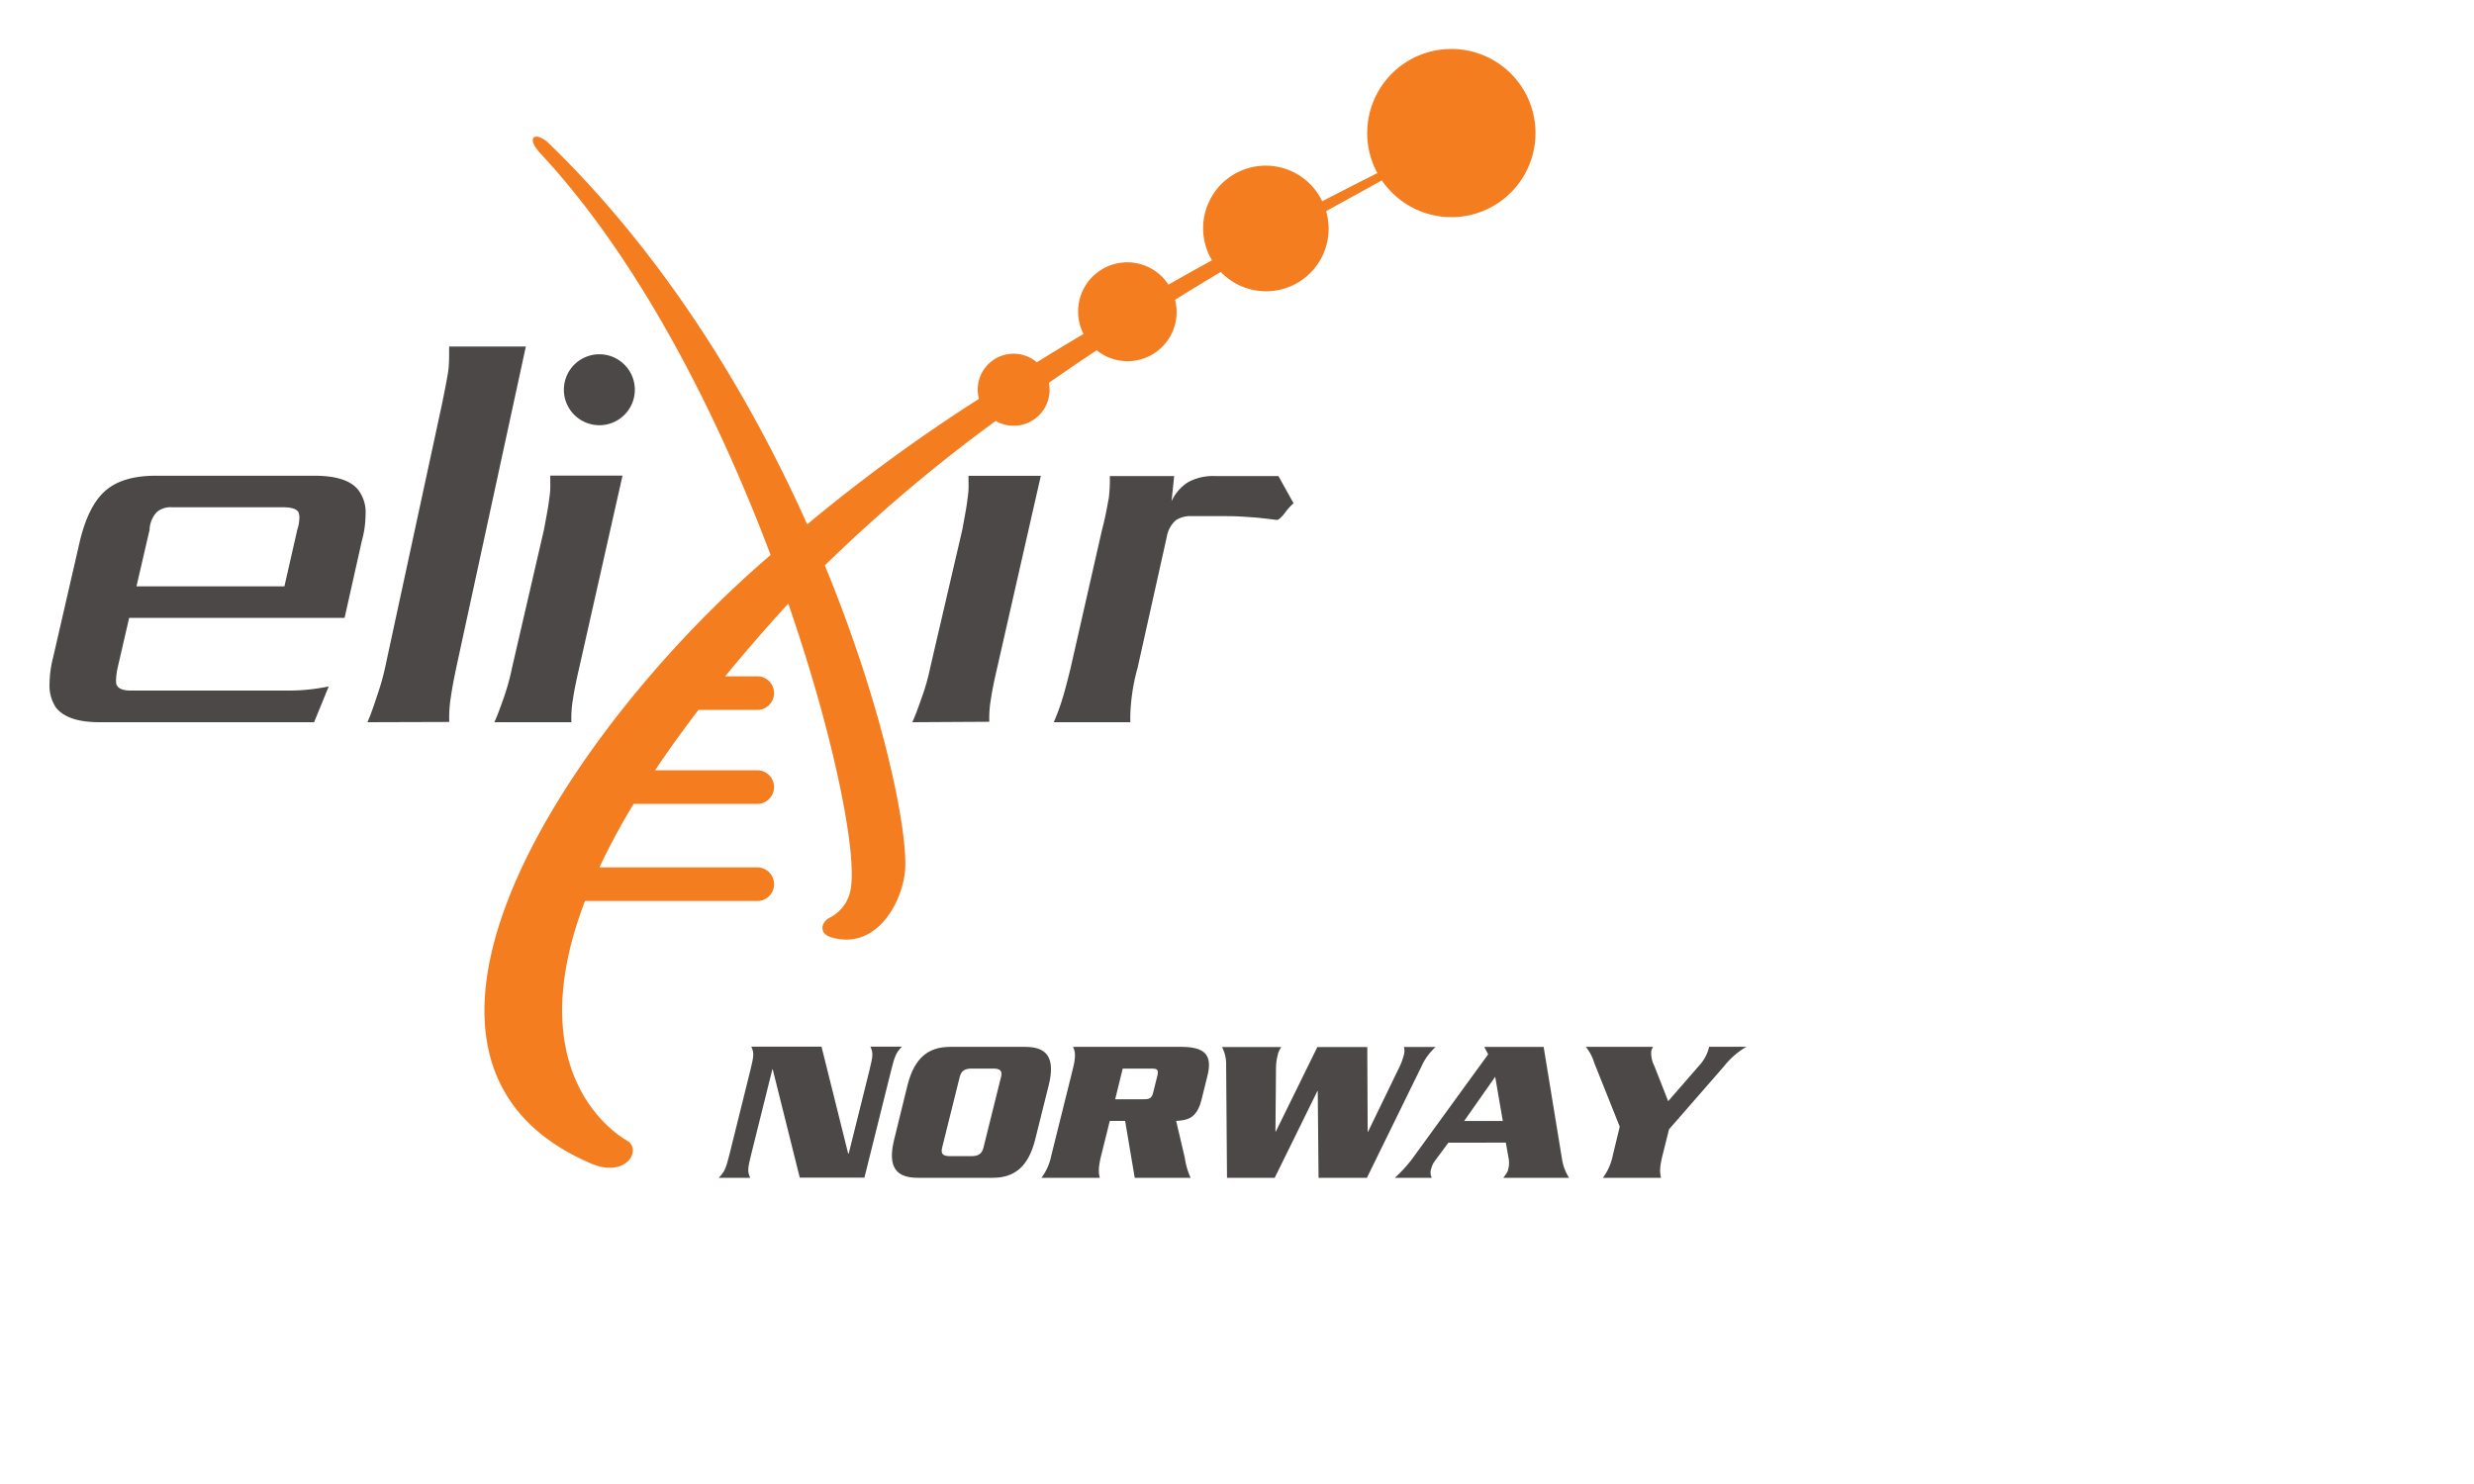
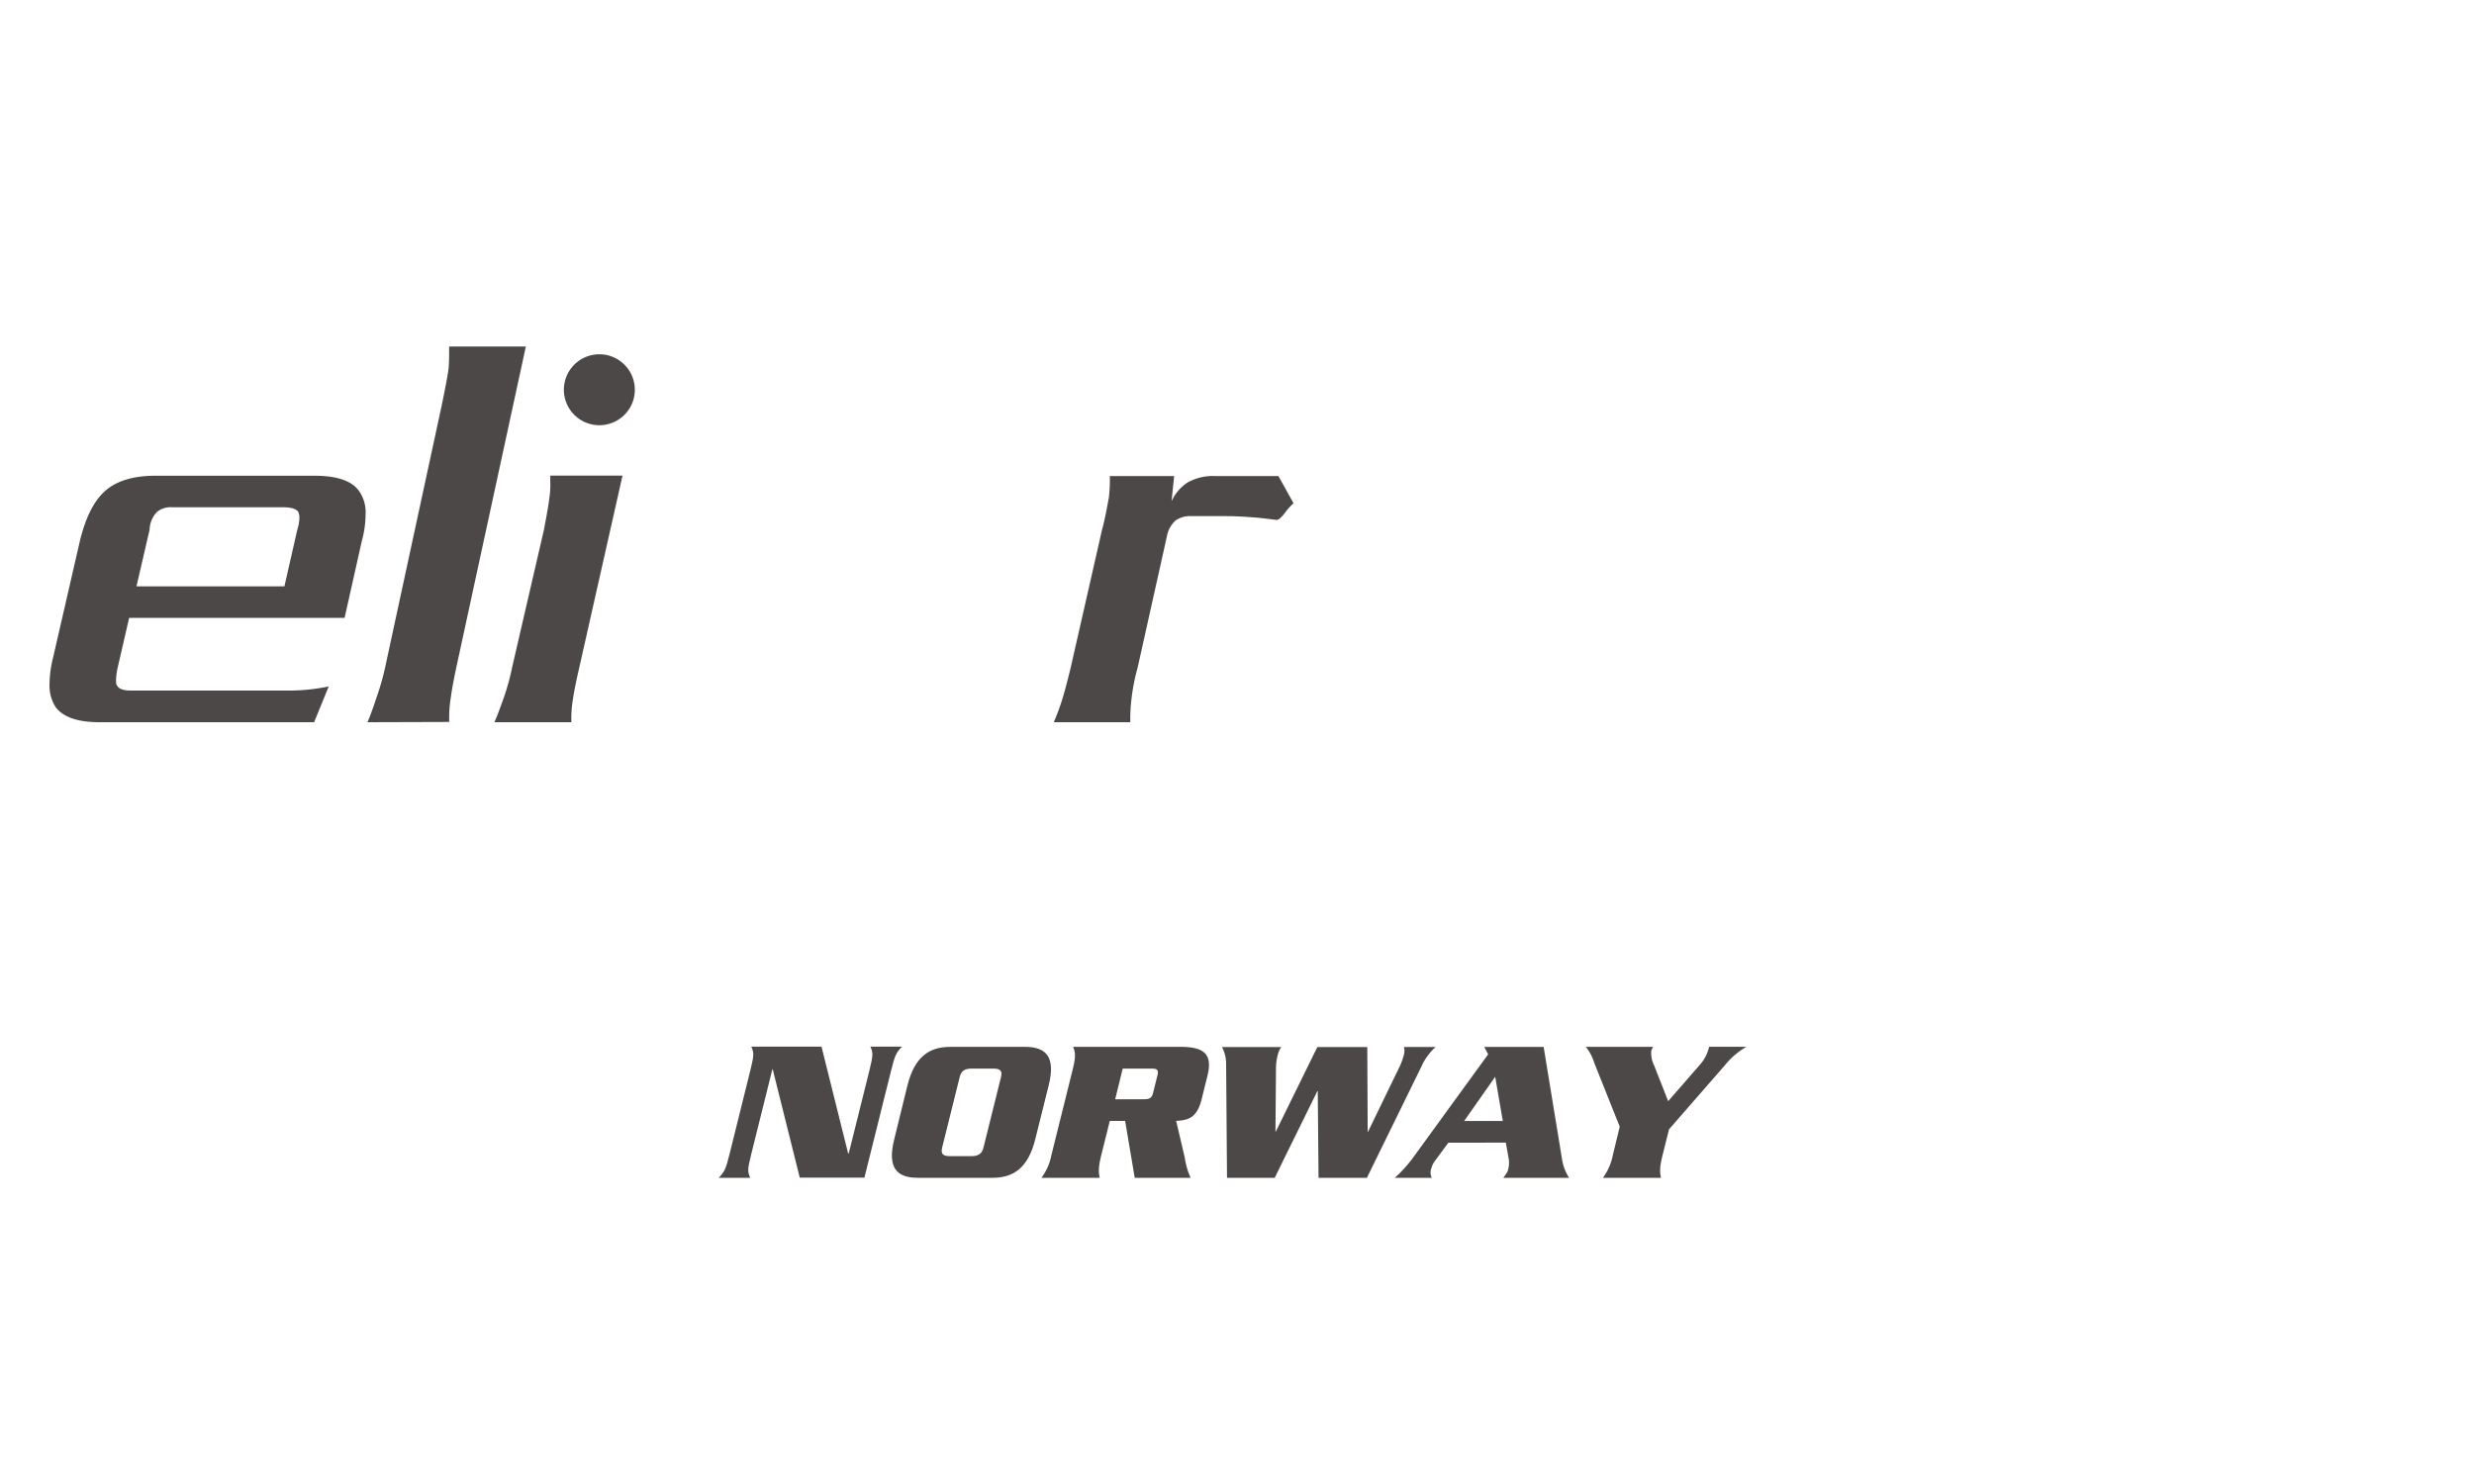
<svg xmlns="http://www.w3.org/2000/svg" xmlns:ns1="http://sodipodi.sourceforge.net/DTD/sodipodi-0.dtd" xmlns:ns2="http://www.inkscape.org/namespaces/inkscape" width="500" height="300" viewBox="0 100 500 300" version="1.1" id="svg5629" ns1:docname="NO.svg" ns2:version="0.92.3 (2405546, 2018-03-11)">
  <ns1:namedview pagecolor="#ffffff" bordercolor="#666666" borderopacity="1" objecttolerance="10" gridtolerance="10" guidetolerance="10" ns2:pageopacity="0" ns2:pageshadow="2" ns2:window-width="2560" ns2:window-height="1247" id="namedview5631" showgrid="false" ns2:zoom="11.776" ns2:cx="373.56467" ns2:cy="265.28669" ns2:window-x="0" ns2:window-y="0" ns2:window-maximized="1" ns2:current-layer="svg5629" />
  <defs id="defs5600">
    <style id="style5598">.cls-1{fill:#4d4848;}.cls-2{fill:#f47d20;}</style>
  </defs>
  <g id="Nodes" transform="translate(-68.519,-26)">
    <path class="cls-1" d="m 168.43,272 c 0.63,-1.38 1.16,-2.86 1.8,-4.66 A 46.2,46.2 0 0 0 172,261 l 6.46,-27.94 c 0.53,-2.86 0.94,-5 1.06,-6.25 a 16.19,16.19 0 0 0 0.21,-3.39 v -1.27 h 14.6 L 185.58,261 c -0.64,2.76 -1.06,4.87 -1.27,6.36 A 22.21,22.21 0 0 0 184,272 Z" id="path5602" ns2:connector-curvature="0" style="fill:#4d4848" />
-     <path class="cls-2" d="M 361.83,135.9 A 17,17 0 0 0 346.89,161 c -1.69,0.84 -5.63,2.82 -11.15,5.69 a 12.65,12.65 0 1 0 -22.28,11.93 c -2.84,1.56 -5.78,3.21 -8.8,4.92 a 9.93,9.93 0 0 0 -18.25,5.46 9.82,9.82 0 0 0 1.09,4.51 q -4.69,2.79 -9.44,5.72 a 7.25,7.25 0 0 0 -11.94,5.54 7.08,7.08 0 0 0 0.25,1.86 342.1,342.1 0 0 0 -34.72,25.37 c -11.48,-25.68 -28.42,-53.87 -52,-76.82 l -0.07,-0.06 c -2.75,-2.72 -5,-1.52 -1.87,1.86 l 0.12,0.13 c 20,21.53 35.72,52.68 46.43,81.09 -40.63,34.69 -85.41,101.91 -36.32,123 7.14,3.08 10.4,-2.8 7.32,-4.61 -0.55,-0.33 -22.41,-12.14 -8.51,-48.45 h 35 a 3.4,3.4 0 0 0 0,-6.79 h -32.09 a 136.59,136.59 0 0 1 6.92,-12.84 h 25.16 a 3.4,3.4 0 0 0 0,-6.79 h -20.83 q 3.89,-5.83 8.78,-12.21 h 12.05 a 3.4,3.4 0 0 0 0,-6.79 h -6.66 c 3.8,-4.64 8,-9.49 12.63,-14.57 l 0.12,-0.13 c 9.23,26.72 13.68,49.5 12.7,57.09 a 7.93,7.93 0 0 1 -4.27,6.38 c -1.72,0.81 -2.42,3.18 0.27,4 8.6,2.53 13.89,-6 14.84,-12.85 0.95,-6.85 -3.74,-32.19 -16.15,-62.34 a 317,317 0 0 1 34.53,-29.2 7.26,7.26 0 0 0 10.75,-7.71 c 3.24,-2.26 6.47,-4.46 9.66,-6.58 A 9.92,9.92 0 0 0 306,186.61 c 3.18,-2 6.27,-3.86 9.24,-5.64 a 12.65,12.65 0 0 0 21.8,-8.73 13,13 0 0 0 -0.51,-3.55 c 5.4,-3 9.34,-5.13 11.26,-6.23 a 17,17 0 1 0 14.05,-26.56 z" id="path5604" ns2:connector-curvature="0" style="fill:#f47d20" />
    <path class="cls-1" d="M 132,272 H 88.69 c -4.34,0 -7.3,-0.95 -8.89,-3 a 8,8 0 0 1 -1.27,-4.76 22.47,22.47 0 0 1 0.74,-5.4 l 5.4,-23.5 c 1.16,-4.76 2.85,-8.15 5.19,-10.17 2.34,-2.02 5.71,-3 10.16,-3 h 32 c 4.55,0 7.52,1 9,3 a 7.47,7.47 0 0 1 1.38,4.88 20.42,20.42 0 0 1 -0.75,5.29 l -3.49,15.57 H 94.62 L 92.29,261 a 14.11,14.11 0 0 0 -0.32,2.44 c 0,0.53 0,0.95 0.22,1.16 0.31,0.64 1.26,1 2.75,1 h 31.75 a 38.86,38.86 0 0 0 8.27,-0.84 z m -3.4,-38.9 a 8.44,8.44 0 0 0 0.43,-2.54 3.32,3.32 0 0 0 -0.21,-1.06 c -0.43,-0.64 -1.48,-0.95 -3,-0.95 h -22.41 a 4.38,4.38 0 0 0 -3.18,0.95 5.45,5.45 0 0 0 -1.48,3.6 L 96.1,244.53 H 126 Z" id="path5606" ns2:connector-curvature="0" style="fill:#4d4848" />
    <path class="cls-1" d="m 142.78,272 c 0.68,-1.54 1.24,-3.2 1.91,-5.22 a 52,52 0 0 0 1.91,-7 l 11.12,-51.5 c 0.67,-3.21 1.12,-5.58 1.35,-7 0.23,-1.42 0.22,-3.08 0.22,-5.22 h 15.5 L 161,259.72 c -0.67,3.09 -1.13,5.47 -1.35,7.13 a 26.34,26.34 0 0 0 -0.34,5.1 z" id="path5608" ns2:connector-curvature="0" style="fill:#4d4848" />
    <path class="cls-1" d="m 321.4,230.56 c -1.59,-0.11 -3.18,-0.22 -5,-0.22 h -7.09 a 5.17,5.17 0 0 0 -3.17,0.85 5.67,5.67 0 0 0 -1.8,3.28 L 298.43,261 a 40.17,40.17 0 0 0 -1.48,9.74 V 272 h -15.46 a 47.74,47.74 0 0 0 1.69,-4.55 c 0.43,-1.38 1,-3.5 1.7,-6.36 l 6.35,-27.94 c 0.74,-2.76 1.06,-4.87 1.38,-6.46 a 31.58,31.58 0 0 0 0.21,-4.45 h 13 l -0.53,5.08 a 9.1,9.1 0 0 1 3.28,-3.81 10.57,10.57 0 0 1 5.61,-1.27 h 12.71 l 3.06,5.5 a 11.8,11.8 0 0 0 -1.79,2 c -0.74,0.95 -1.27,1.37 -1.59,1.37 -1.88,-0.23 -3.57,-0.45 -5.17,-0.55 z" id="path5610" ns2:connector-curvature="0" style="fill:#4d4848" />
-     <path class="cls-1" d="m 252.9,272 c 0.63,-1.38 1.16,-2.86 1.79,-4.66 a 43.46,43.46 0 0 0 1.8,-6.25 L 263,233.1 c 0.52,-2.86 0.94,-5 1.05,-6.25 a 16.19,16.19 0 0 0 0.21,-3.39 v -1.27 h 14.61 L 270.05,261 c -0.64,2.76 -1.06,4.87 -1.27,6.36 a 22.21,22.21 0 0 0 -0.32,4.55 z" id="path5612" ns2:connector-curvature="0" style="fill:#4d4848" />
    <path class="cls-1" d="m 196.82,204.79 a 7.17,7.17 0 1 1 -7.17,-7.17 7.17,7.17 0 0 1 7.17,7.17 z" id="path5614" ns2:connector-curvature="0" style="fill:#4d4848" />
    <path class="cls-1" d="m 224.69,342.18 h -0.08 l -4.27,17.17 c -0.75,3 -0.76,3.51 -0.2,4.75 h -6.36 c 1.17,-1.24 1.43,-1.78 2.17,-4.75 l 4.22,-17 c 0.74,-3 0.75,-3.52 0.19,-4.76 h 14.19 l 5.38,21.59 h 0.12 l 4.19,-16.83 c 0.74,-3 0.75,-3.52 0.19,-4.76 h 6.37 c -1.17,1.24 -1.43,1.78 -2.17,4.76 l -5.41,21.71 h -13.07 z" id="path5616" ns2:connector-curvature="0" style="fill:#4d4848" />
    <path class="cls-1" d="m 251.92,345.41 c 1.43,-5.71 4.34,-7.78 8.64,-7.78 h 15.14 c 4.3,0 6.18,2.07 4.76,7.78 l -2.72,10.92 c -1.42,5.7 -4.33,7.77 -8.63,7.77 H 254 c -4.3,0 -6.18,-2.07 -4.76,-7.77 z m 7,12.61 c -0.32,1.28 0.24,1.7 1.56,1.7 h 4.38 c 1.33,0 2.09,-0.42 2.41,-1.7 l 3.56,-14.31 c 0.32,-1.28 -0.24,-1.69 -1.56,-1.69 h -4.38 c -1.33,0 -2.09,0.41 -2.41,1.69 z" id="path5618" ns2:connector-curvature="0" style="fill:#4d4848" />
    <path class="cls-1" d="m 292.81,352.6 -1.73,6.95 c -0.63,2.53 -0.54,3.52 -0.3,4.55 H 279 a 11.16,11.16 0 0 0 2,-4.55 l 4.32,-17.37 c 0.63,-2.52 0.55,-3.51 0.06,-4.55 h 21.76 c 4.63,0 6.51,1.41 5.41,5.83 l -1.21,4.88 c -1,3.89 -2.93,4.1 -5.12,4.26 l 1.75,7.45 a 14.48,14.48 0 0 0 1.18,4.05 h -11.3 l -1.94,-11.5 z m 1.09,-4.38 h 5.71 c 1.28,0 1.71,-0.21 2,-1.49 l 0.8,-3.22 c 0.32,-1.29 0,-1.49 -1.29,-1.49 h -5.7 z" id="path5620" ns2:connector-curvature="0" style="fill:#4d4848" />
    <path class="cls-1" d="m 334.84,346.57 h -0.08 l -8.62,17.53 h -9.64 l -0.18,-23 a 7.19,7.19 0 0 0 -0.84,-3.44 h 12 a 4.51,4.51 0 0 0 -0.76,1.74 10.52,10.52 0 0 0 -0.32,2.61 l -0.11,12.73 h 0.08 l 8.39,-17.08 h 10.09 l 0.08,17.13 H 345 L 351.2,342 a 12.37,12.37 0 0 0 1,-2.61 3,3 0 0 0 0.06,-1.74 h 6.41 a 11.63,11.63 0 0 0 -2.9,4 l -11,22.46 H 335 Z" id="path5622" ns2:connector-curvature="0" style="fill:#4d4848" />
    <path class="cls-1" d="m 361.24,357 -2.69,3.64 a 4.31,4.31 0 0 0 -0.76,1.57 2.34,2.34 0 0 0 0.1,1.9 h -7.48 a 28.32,28.32 0 0 0 4.21,-4.8 l 14.66,-20.18 -0.79,-1.49 h 12 l 3.74,22.83 a 9.69,9.69 0 0 0 1.41,3.64 h -13.31 c 0.74,-1 0.87,-1.16 1,-1.73 a 5.21,5.21 0 0 0 0.12,-2 l -0.6,-3.39 z m 11,-4.39 -1.54,-8.93 -6.27,8.93 z" id="path5624" ns2:connector-curvature="0" style="fill:#4d4848" />
    <path class="cls-1" d="m 395.87,353.76 -5.15,-12.9 a 9.41,9.41 0 0 0 -1.71,-3.23 h 13.6 a 3.78,3.78 0 0 0 -0.37,0.83 5.71,5.71 0 0 0 0.61,3 l 2.81,7.15 6.37,-7.32 a 8.22,8.22 0 0 0 1.91,-3.68 h 7.53 a 16,16 0 0 0 -4.48,3.89 l -11.16,12.8 -1.31,5.25 c -0.63,2.53 -0.55,3.52 -0.31,4.55 h -11.74 a 11.3,11.3 0 0 0 2,-4.55 z" id="path5626" ns2:connector-curvature="0" style="fill:#4d4848" />
  </g>
</svg>